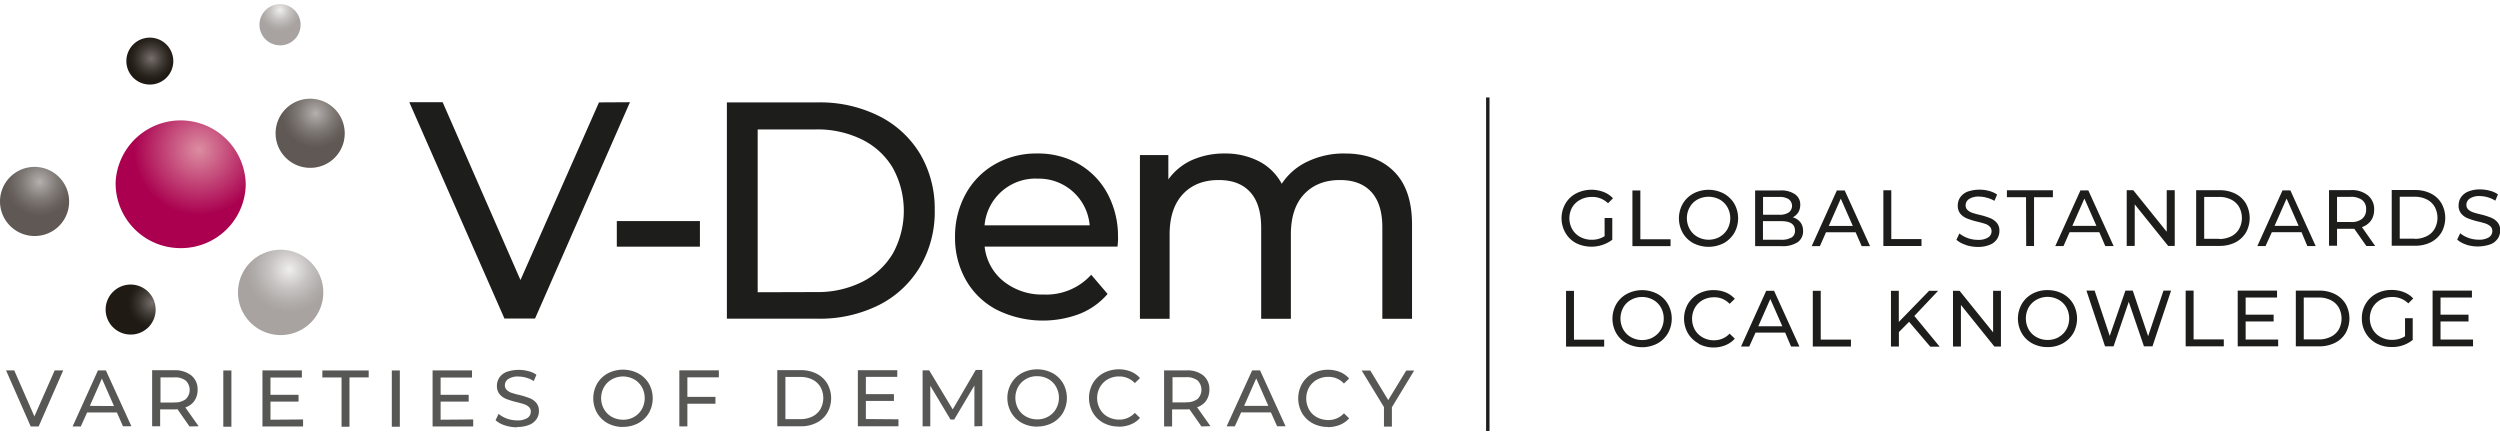
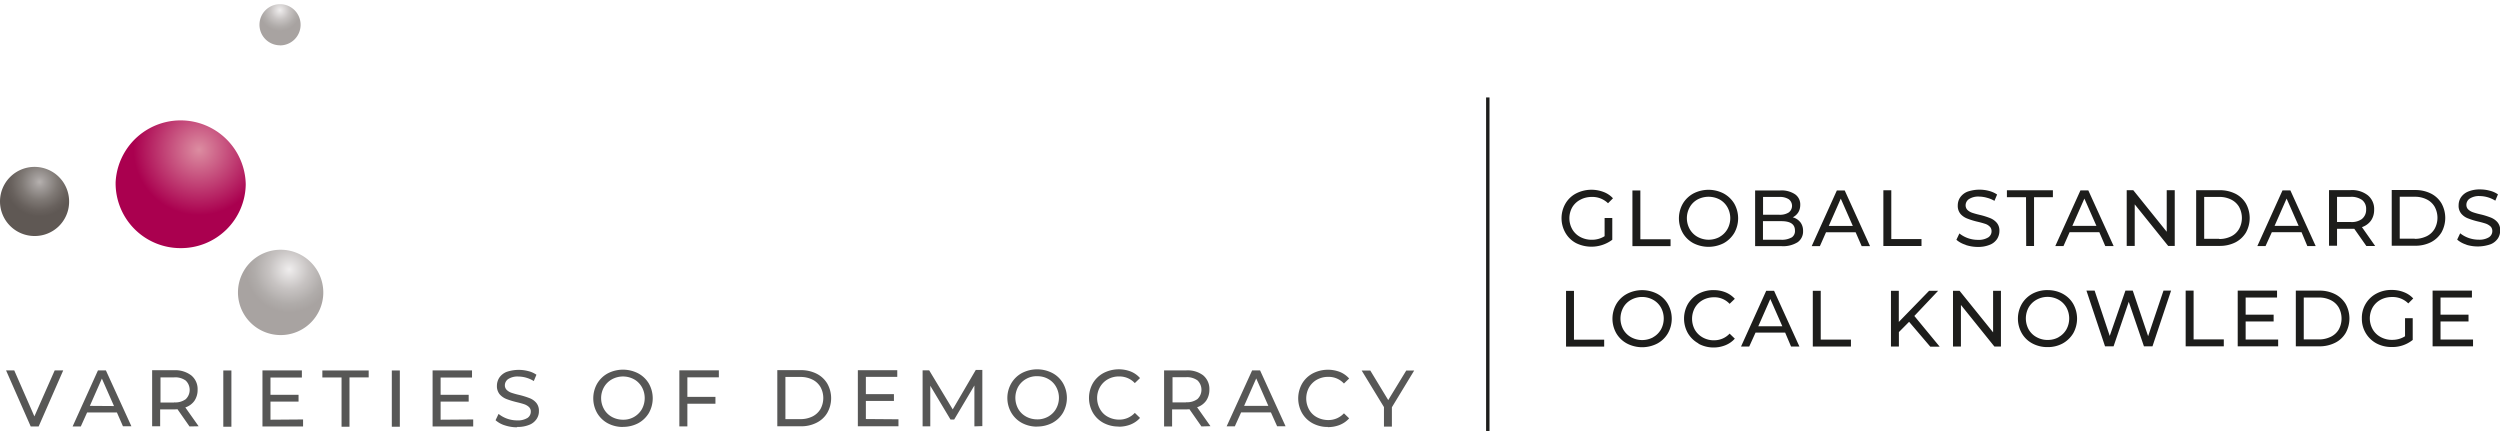
<svg xmlns="http://www.w3.org/2000/svg" width="293" height="51" viewBox="0 0 293 51">
  <defs>
    <radialGradient id="a" cx="-552.39" cy="278.58" fx="-552.39" fy="278.58" r="20.73" gradientTransform="matrix(.37 0 0 -.37 227.7 120.62)" gradientUnits="userSpaceOnUse">
      <stop offset="0" stop-color="#dc8da1" />
      <stop offset="1" stop-color="#aa004f" />
    </radialGradient>
    <radialGradient id="b" cx="-515.2" cy="290.08" fx="-515.2" fy="290.08" r="10.95" gradientTransform="matrix(.37 0 0 -.37 227.62 120.62)" gradientUnits="userSpaceOnUse">
      <stop offset="0" stop-color="#b6b1af" />
      <stop offset=".15" stop-color="#a49f9d" />
      <stop offset=".52" stop-color="#7f7975" />
      <stop offset=".82" stop-color="#68615d" />
      <stop offset="1" stop-color="#5f5854" />
    </radialGradient>
    <radialGradient id="c" cx="-523.59" cy="240.65" fx="-523.59" fy="240.65" r="13.61" gradientTransform="matrix(.37 0 0 -.37 227.62 120.62)" gradientUnits="userSpaceOnUse">
      <stop offset="0" stop-color="#f0eeee" />
      <stop offset=".04" stop-color="#eceaea" />
      <stop offset=".46" stop-color="#c7c3c2" />
      <stop offset=".8" stop-color="#b0acaa" />
      <stop offset="1" stop-color="#a8a3a1" />
    </radialGradient>
    <radialGradient id="d" cx="-543.02" cy="236.4" fx="-543.02" fy="236.4" r="7.6" gradientTransform="matrix(.38 0 0 -.38 224.21 125.32)" gradientUnits="userSpaceOnUse">
      <stop offset="0" stop-color="#766f6c" />
      <stop offset=".13" stop-color="#68615e" />
      <stop offset=".51" stop-color="#413b36" />
      <stop offset=".81" stop-color="#29231e" />
      <stop offset="1" stop-color="#201a15" />
    </radialGradient>
    <radialGradient id="e" cx="-567.5" cy="307.49" fx="-567.5" fy="307.49" r="7.16" gradientTransform="matrix(.37 0 0 -.37 227.7 120.62)" gradientUnits="userSpaceOnUse">
      <stop offset="0" stop-color="#766f6c" />
      <stop offset=".13" stop-color="#68615e" />
      <stop offset=".51" stop-color="#413b36" />
      <stop offset=".81" stop-color="#29231e" />
      <stop offset="1" stop-color="#201a15" />
    </radialGradient>
    <radialGradient id="f" cx="-602.88" cy="268.37" fx="-602.88" fy="268.37" r="10.95" gradientTransform="matrix(.37 0 0 -.37 227.7 120.62)" gradientUnits="userSpaceOnUse">
      <stop offset="0" stop-color="#b6b1af" />
      <stop offset=".15" stop-color="#a49f9d" />
      <stop offset=".52" stop-color="#7f7975" />
      <stop offset=".82" stop-color="#68615d" />
      <stop offset="1" stop-color="#5f5854" />
    </radialGradient>
    <radialGradient id="g" cx="-526.75" cy="322.77" fx="-526.75" fy="322.77" r="6.55" gradientTransform="matrix(.37 0 0 -.37 227.7 120.62)" gradientUnits="userSpaceOnUse">
      <stop offset="0" stop-color="#f0eeee" />
      <stop offset=".04" stop-color="#eceaea" />
      <stop offset=".46" stop-color="#c7c3c2" />
      <stop offset=".8" stop-color="#b0acaa" />
      <stop offset="1" stop-color="#a8a3a1" />
    </radialGradient>
  </defs>
  <path d="M165.74 43.43h-.93l-2.11 3.46-2.1-3.46h-1.01l2.61 4.28V50h.93v-2.27l2.61-4.3Zm-10.13 6.63c.48 0 .96-.08 1.41-.26.42-.17.8-.43 1.1-.77l-.61-.59c-.47.51-1.14.8-1.84.79-.46 0-.92-.11-1.33-.33a2.24 2.24 0 0 1-.92-.91 2.69 2.69 0 0 1 0-2.58c.22-.38.54-.7.92-.91.41-.22.86-.34 1.33-.33.7-.02 1.37.27 1.84.78l.61-.59a2.9 2.9 0 0 0-1.09-.77 3.9 3.9 0 0 0-3.19.18c-.52.28-.95.7-1.24 1.2a3.51 3.51 0 0 0 0 3.44c.3.51.72.92 1.24 1.2.55.29 1.16.44 1.78.43m-9.81-2.47 1.42-3.22 1.42 3.22h-2.83Zm3.88 2.39h.98l-2.99-6.55h-.93l-2.99 6.56h.96l.74-1.64h3.49l.73 1.63Zm-10.68-2.8h-1.59v-2.95h1.56c.48-.04.96.09 1.36.37.6.57.63 1.53.06 2.13l-.06.06c-.4.28-.88.41-1.36.37m2.88 2.8-1.56-2.21a2.1 2.1 0 0 0 1.07-.78c.25-.38.38-.83.37-1.29a2.07 2.07 0 0 0-.74-1.68 3.02 3.02 0 0 0-1.99-.57h-2.58v6.57h.94v-2h1.62c.1 0 .24 0 .41-.02l1.41 2.02 1.03-.03Zm-10.76.07c.48 0 .96-.08 1.41-.26.42-.17.8-.43 1.1-.77l-.61-.59c-.47.51-1.14.8-1.84.79-.46 0-.92-.11-1.32-.33a2.24 2.24 0 0 1-.92-.91 2.63 2.63 0 0 1 0-2.58c.22-.38.54-.7.92-.91.4-.22.86-.34 1.32-.33.7-.01 1.37.27 1.84.78l.61-.59a2.9 2.9 0 0 0-1.09-.77 3.9 3.9 0 0 0-3.19.18 3.2 3.2 0 0 0-1.25 1.2 3.51 3.51 0 0 0 0 3.44c.3.51.72.92 1.24 1.2.55.29 1.16.44 1.78.43m-9.54-.84c-.46 0-.91-.11-1.31-.33-.38-.21-.7-.52-.92-.91a2.69 2.69 0 0 1 0-2.58 2.5 2.5 0 0 1 2.23-1.24c.45 0 .9.1 1.3.33.38.21.7.53.91.91.45.8.45 1.78 0 2.58-.21.38-.53.69-.91.91-.4.22-.84.34-1.3.33m0 .84a3.8 3.8 0 0 0 1.78-.43 3.2 3.2 0 0 0 1.25-1.2c.6-1.07.6-2.37 0-3.44-.3-.51-.73-.93-1.25-1.2a3.88 3.88 0 0 0-3.57 0c-.52.28-.95.7-1.25 1.21a3.44 3.44 0 0 0 0 3.43c.3.51.73.93 1.25 1.21.55.29 1.17.44 1.79.43m-6.43-.07v-6.57h-.77l-2.7 4.62-2.76-4.58h-.77v6.57h.9v-4.76l2.37 3.96h.43l2.37-3.99v4.79l.92-.03Zm-13.65-.82v-2.12h3.29v-.8h-3.29v-2.02h3.68v-.78h-4.62v6.57h4.76v-.82l-3.82-.03Zm-9.43 0v-4.93h1.77c.49-.01.97.1 1.4.31.39.19.71.49.94.87.44.8.44 1.77 0 2.58-.22.37-.55.68-.94.87a3.1 3.1 0 0 1-1.4.31h-1.77Zm-.95.85h2.77c.64.01 1.27-.13 1.84-.42.52-.26.96-.66 1.25-1.16.6-1.06.6-2.36 0-3.42-.3-.5-.73-.9-1.25-1.16a4.04 4.04 0 0 0-1.84-.42H91.1v6.57Zm-6.85-5.75v-.81h-4.63v6.57h.94v-2.65h3.29v-.81h-3.29v-2.29h3.69Zm-11.23 4.98c-.46 0-.91-.11-1.31-.33-.38-.21-.7-.52-.92-.91a2.63 2.63 0 0 1 0-2.58c.22-.38.53-.69.92-.91a2.7 2.7 0 0 1 2.61 0c.38.21.69.53.91.91.44.8.44 1.77 0 2.58a2.48 2.48 0 0 1-2.21 1.24m0 .84a3.8 3.8 0 0 0 1.78-.43c.52-.28.95-.7 1.25-1.2.6-1.07.6-2.37 0-3.44a3.2 3.2 0 0 0-1.25-1.2 3.88 3.88 0 0 0-3.57 0c-.52.28-.95.7-1.25 1.21a3.5 3.5 0 0 0 0 3.43c.3.51.73.93 1.25 1.21.55.29 1.17.44 1.79.43m-12.4 0c.48.01.96-.07 1.41-.25.35-.13.64-.37.85-.67.19-.28.29-.61.28-.94.02-.36-.1-.71-.32-.98a1.93 1.93 0 0 0-.78-.54 9.65 9.65 0 0 0-1.19-.37 9.4 9.4 0 0 1-.91-.25c-.21-.07-.4-.18-.56-.33a.75.75 0 0 1-.23-.55c0-.3.15-.57.4-.74a2 2 0 0 1 1.19-.29 3.5 3.5 0 0 1 1.8.53l.31-.74c-.29-.2-.62-.35-.97-.43a4.4 4.4 0 0 0-2.54.1 1.9 1.9 0 0 0-.84.67c-.18.28-.28.61-.28.95-.02.36.1.72.32 1 .21.24.48.43.78.55.39.15.79.27 1.2.37.39.09.7.18.91.25.2.07.39.18.54.32a.7.7 0 0 1 .22.55c0 .3-.15.58-.4.74-.37.21-.79.31-1.22.28a3.48 3.48 0 0 1-2.16-.76l-.35.74c.31.27.68.48 1.08.6.46.15.94.23 1.43.23m-8.95-.89v-2.12h3.29v-.8h-3.29v-2.02h3.68v-.84H50.7v6.57h4.76v-.82l-3.82.03Zm-5.72.82h.94v-6.59h-.94v6.59Zm-5.89 0h.93v-5.78h2.25v-.81h-5.43v.82h2.25v5.78Zm-8.33-.82v-2.12h3.29v-.8H31.7v-2.02h3.68v-.84h-4.62v6.57h4.76v-.82l-3.82.03Zm-5.52.82h.94v-6.59h-.95v6.59Zm-5.78-2.83h-1.59v-2.95h1.59c.48-.04.96.09 1.36.37.6.57.63 1.53.06 2.13l-.06.06c-.4.28-.88.41-1.36.37m2.88 2.8-1.56-2.21a2.1 2.1 0 0 0 1.07-.78c.25-.38.38-.83.37-1.29a2.07 2.07 0 0 0-.74-1.68 3.1 3.1 0 0 0-2.01-.61h-2.58v6.57h.94v-1.98h1.62c.1 0 .24 0 .41-.02l1.41 2.02 1.05-.02Zm-12.75-2.39 1.41-3.2 1.42 3.22-2.82-.02Zm3.88 2.39h.99l-2.99-6.55h-.93l-2.97 6.57h.96l.74-1.64h3.49l.71 1.62Zm-8-6.55L4.03 48.8l-2.36-5.39H.71l2.89 6.57h.93l2.88-6.57h-.95Z" fill="#575756" />
-   <path d="M157.61 17.99c-1.51-.03-3 .3-4.36.94a7.3 7.3 0 0 0-3.03 2.61 6.26 6.26 0 0 0-2.68-2.64 8.58 8.58 0 0 0-3.98-.91 9.26 9.26 0 0 0-3.88.78 6.88 6.88 0 0 0-2.75 2.26v-2.86h-3.33v19.19h3.48v-9.88c0-2.05.52-3.62 1.56-4.73s2.44-1.65 4.2-1.65c1.6 0 2.82.47 3.68 1.41.86.94 1.29 2.34 1.29 4.2v10.65h3.48v-9.88c0-2.05.52-3.63 1.56-4.73s2.44-1.65 4.2-1.65c1.6 0 2.82.47 3.68 1.41.86.94 1.29 2.34 1.28 4.2v10.65h3.48V26.32c0-2.75-.71-4.83-2.12-6.23-1.41-1.4-3.33-2.1-5.74-2.1m-36.08 2.95a5.97 5.97 0 0 1 6.16 5.47h-12.32a6 6 0 0 1 6.15-5.48m9.49 6.95a10.6 10.6 0 0 0-1.21-5.15 8.85 8.85 0 0 0-3.35-3.49 9.6 9.6 0 0 0-4.91-1.25 9.71 9.71 0 0 0-4.94 1.25 8.95 8.95 0 0 0-3.44 3.49 10.28 10.28 0 0 0-1.25 5.03c-.03 1.77.41 3.52 1.28 5.07a8.87 8.87 0 0 0 3.64 3.49 12.18 12.18 0 0 0 9.72.45 8.41 8.41 0 0 0 3.24-2.32l-1.92-2.25a7.1 7.1 0 0 1-5.54 2.32 7.24 7.24 0 0 1-4.72-1.54 6.03 6.03 0 0 1-2.23-4.08h15.57c.04-.35.07-.7.07-1.05M88.8 34.2V15.17h6.84c1.87-.04 3.73.37 5.42 1.2 1.5.74 2.75 1.9 3.6 3.35a10.42 10.42 0 0 1 0 9.96 8.68 8.68 0 0 1-3.6 3.35 11.66 11.66 0 0 1-5.41 1.2l-6.85.02Zm-3.62 3.15h10.68c2.47.05 4.92-.5 7.13-1.59 2.01-1 3.69-2.57 4.84-4.5a12.64 12.64 0 0 0 1.72-6.63c.04-2.32-.55-4.6-1.72-6.6a11.75 11.75 0 0 0-4.83-4.44A15.46 15.46 0 0 0 95.87 12H85.19v25.36Zm-12.89-8.44h9.74v-3h-9.74v3ZM70.2 12 61 32.82l-9.12-20.84h-3.91l11.15 25.35h3.59l11.12-25.35-3.62.02Z" fill="#1d1d1b" />
  <path d="M21.12 29.08a7.6 7.6 0 0 1-7.57-7.63v-.07a7.63 7.63 0 0 1 15.25.21 7.58 7.58 0 0 1-7.66 7.49h-.02Z" fill="url(#a)" />
-   <path d="M36.35 19.67a4.05 4.05 0 1 1 4.05-4.05v.09a4.02 4.02 0 0 1-4.05 3.96Z" fill="url(#b)" />
  <path d="M32.84 39.27a5 5 0 1 1 5.05-4.97v.06a4.99 4.99 0 0 1-5.05 4.91Z" fill="url(#c)" />
-   <path d="M15.29 39.21a2.93 2.93 0 1 1 2.95-2.9v.03a2.91 2.91 0 0 1-2.95 2.87Z" fill="url(#d)" />
-   <path d="M17.54 9.91a2.75 2.75 0 1 1 2.77-2.74v.04a2.74 2.74 0 0 1-2.77 2.7Z" fill="url(#e)" />
  <path d="M4.05 27.66a4.05 4.05 0 1 1 4.05-4.05v.09a4.02 4.02 0 0 1-4.05 3.96Z" fill="url(#f)" />
  <path d="M32.8 5.31a2.41 2.41 0 1 1 2.43-2.39v.03a2.41 2.41 0 0 1-2.43 2.37Z" fill="url(#g)" />
  <rect x="174.17" y="11.42" width=".4" height="39.09" fill="#1d1d1b" />
  <path d="M188.07 25.55h.89v2.55a4.08 4.08 0 0 1-4.25.39 3.11 3.11 0 0 1-1.24-1.2 3.44 3.44 0 0 1 0-3.43c.3-.51.73-.92 1.25-1.19 1-.51 2.17-.57 3.22-.17.42.16.8.41 1.1.74l-.58.58a2.63 2.63 0 0 0-1.89-.74c-.47 0-.93.1-1.34.32-.4.2-.73.51-.96.89-.45.8-.45 1.78 0 2.58.22.38.54.69.93.9.41.22.87.33 1.33.33.54.01 1.07-.13 1.53-.42v-2.13Zm3.25-3.23h.93v5.72h3.54v.81h-4.47v-6.53Zm7.14 6.18c-.52-.28-.95-.7-1.24-1.2a3.47 3.47 0 0 1 0-3.42c.3-.51.73-.92 1.24-1.2a3.86 3.86 0 0 1 3.56 0c.51.28.94.69 1.24 1.19a3.5 3.5 0 0 1 0 3.43c-.3.5-.73.92-1.24 1.2a3.92 3.92 0 0 1-3.56 0Zm3.08-.74c.38-.21.69-.52.91-.9.45-.8.45-1.78 0-2.58a2.38 2.38 0 0 0-.91-.9 2.78 2.78 0 0 0-2.59 0c-.38.21-.7.52-.91.9-.45.8-.45 1.78 0 2.58.22.38.53.69.91.9a2.7 2.7 0 0 0 2.59.01Zm9.45-1.73c.23.3.34.67.33 1.05.02.52-.22 1.01-.64 1.31a3.2 3.2 0 0 1-1.86.46h-3.12v-6.53h2.95c.61-.04 1.22.12 1.73.45.4.28.63.75.61 1.24 0 .31-.07.62-.24.89a1.6 1.6 0 0 1-.64.57c.35.09.66.29.88.57Zm-4.36-2.95v2.09h1.91c.39.02.77-.07 1.1-.27a.97.97 0 0 0 0-1.55c-.33-.2-.72-.29-1.1-.27h-1.91Zm3.34 4.76a.89.89 0 0 0 .4-.82c0-.74-.53-1.1-1.6-1.1h-2.15v2.18h2.15c.42.02.83-.07 1.2-.27v.02Zm7.51-.62h-3.47l-.72 1.63h-.96l2.95-6.53h.92l2.97 6.53h-.98l-.71-1.63Zm-.33-.74-1.41-3.2-1.41 3.2h2.82Zm3.57-4.18h.94v5.72h3.54v.81h-4.47V22.3Zm9.65 6.39c-.4-.12-.77-.32-1.08-.59l.35-.74a3.48 3.48 0 0 0 2.16.75c.42.03.85-.07 1.21-.28a.85.85 0 0 0 .4-.74c0-.2-.07-.4-.22-.54a1.3 1.3 0 0 0-.54-.32c-.21-.07-.52-.16-.91-.25a8.6 8.6 0 0 1-1.19-.37c-.3-.12-.57-.3-.78-.54a1.47 1.47 0 0 1-.32-.99c0-.33.09-.66.28-.94.21-.3.5-.53.84-.67a4.35 4.35 0 0 1 2.53-.1c.34.09.67.23.96.43l-.31.74a3.48 3.48 0 0 0-.87-.36 3.6 3.6 0 0 0-.92-.14 2 2 0 0 0-1.19.29.88.88 0 0 0-.4.74c0 .2.08.4.22.54.16.15.35.26.56.33.3.1.6.18.9.25.4.09.8.22 1.19.37.3.12.56.3.77.54.23.27.34.62.32.98 0 .33-.1.66-.28.94-.21.3-.5.54-.85.67-.45.18-.92.26-1.4.25-.48 0-.97-.08-1.42-.23Zm7.08-5.58h-2.24v-.81h5.39v.81h-2.21v5.72h-.92l-.02-5.72Zm8.58 4.1h-3.47l-.72 1.63h-.96l2.95-6.53h.92l2.97 6.53h-.98l-.7-1.63Zm-.33-.74-1.41-3.2-1.41 3.2h2.82Zm9.18-4.18v6.53h-.77l-3.92-4.87v4.87h-.94v-6.53h.77l3.92 4.87v-4.87h.94Zm2.51 0h2.75c.64-.01 1.27.13 1.84.41a3 3 0 0 1 1.24 1.15 3.5 3.5 0 0 1 0 3.41c-.3.49-.73.89-1.24 1.15-.57.28-1.2.42-1.84.41h-2.75v-6.53Zm2.7 5.72c.48.01.96-.1 1.4-.31.39-.19.71-.49.93-.87.44-.8.44-1.77 0-2.58a2.2 2.2 0 0 0-.93-.86 3.05 3.05 0 0 0-1.4-.31h-1.76v4.91h1.76Zm9.64-.8h-3.47l-.74 1.63h-.96l2.95-6.53h.92l2.97 6.53h-.98l-.68-1.63Zm-.33-.74-1.41-3.2-1.41 3.2h2.82Zm7.93 2.35-1.41-2.01h-2.02v1.99h-.94v-6.52h2.55a3 3 0 0 1 2 .61c.49.41.77 1.03.74 1.67.01.46-.11.91-.37 1.29-.26.36-.64.63-1.06.77l1.55 2.21h-1.03Zm-.49-3.18c.32-.27.49-.68.47-1.1a1.3 1.3 0 0 0-.47-1.1c-.4-.27-.87-.4-1.35-.37h-1.59v2.95h1.59c.48.04.96-.09 1.35-.37Zm3.47-3.37h2.75c.64-.01 1.27.13 1.84.41a3 3 0 0 1 1.24 1.15 3.5 3.5 0 0 1 0 3.41c-.3.49-.73.89-1.24 1.15-.57.28-1.2.42-1.84.41h-2.75v-6.53Zm2.7 5.72c.48.01.96-.1 1.4-.31.39-.19.71-.49.93-.87.44-.8.44-1.77 0-2.58a2.2 2.2 0 0 0-.93-.86 3.05 3.05 0 0 0-1.4-.31h-1.76v4.91h1.76Zm6.05.68c-.4-.12-.77-.32-1.08-.59l.35-.74a3.48 3.48 0 0 0 2.16.75c.42.03.85-.07 1.21-.28a.85.85 0 0 0 .4-.74c0-.2-.07-.4-.22-.54a1.64 1.64 0 0 0-.54-.32c-.21-.07-.52-.16-.91-.25a8.2 8.2 0 0 1-1.19-.37 1.9 1.9 0 0 1-.77-.54 1.42 1.42 0 0 1-.32-.99c0-.33.09-.66.28-.94.21-.3.5-.53.84-.67a3.5 3.5 0 0 1 1.39-.25c.38 0 .77.05 1.14.15.34.08.67.23.96.43l-.31.74a3.5 3.5 0 0 0-1.8-.54 2 2 0 0 0-1.19.29.88.88 0 0 0-.4.74c0 .21.07.4.22.54.16.15.35.26.56.33.29.1.59.18.9.25.4.09.8.22 1.19.37.3.12.56.3.77.54.23.28.34.62.32.98 0 .33-.09.66-.28.94-.21.3-.51.54-.85.67a4.55 4.55 0 0 1-2.82.06Z" fill="#1d1d1b" />
  <path d="M183.53 34.09h.94v5.72h3.54v.81h-4.47v-6.53Zm7.15 6.17a3.2 3.2 0 0 1-1.25-1.2 3.47 3.47 0 0 1 0-3.42c.3-.51.73-.92 1.25-1.2a3.86 3.86 0 0 1 3.56 0c.52.28.95.69 1.24 1.2.6 1.06.6 2.36 0 3.42-.3.51-.72.92-1.24 1.2a3.86 3.86 0 0 1-3.56 0Zm3.07-.74c.38-.21.69-.52.91-.9.44-.8.44-1.78 0-2.58a2.38 2.38 0 0 0-.91-.9 2.67 2.67 0 0 0-2.59 0c-.38.21-.7.52-.91.9-.44.8-.44 1.78 0 2.58.22.38.53.69.91.9a2.7 2.7 0 0 0 2.59.01Zm5.31.73a3.25 3.25 0 0 1-1.24-1.2 3.47 3.47 0 0 1 0-3.42c.3-.5.73-.92 1.24-1.2a3.68 3.68 0 0 1 1.77-.43c.48 0 .95.08 1.4.26.42.17.79.43 1.09.76l-.61.59a2.42 2.42 0 0 0-1.84-.77c-.46 0-.91.11-1.31.33-.38.21-.7.52-.92.9-.44.8-.44 1.78 0 2.58.22.38.54.69.92.9.4.22.85.34 1.31.33.7.01 1.37-.27 1.84-.78l.61.59c-.3.34-.68.6-1.1.77a3.73 3.73 0 0 1-3.16-.18Zm10.16-1.27h-3.47l-.74 1.63h-.96l2.95-6.53h.92l2.97 6.53h-.98l-.69-1.63Zm-.33-.74-1.41-3.2-1.41 3.2h2.82Zm3.56-4.16h.94v5.72h3.54v.81h-4.47v-6.53Zm11.3 3.63-1.2 1.21v1.69h-.93v-6.53h.92v3.65l3.55-3.65h1.06l-2.79 2.95 2.97 3.6h-1.1l-2.48-2.91Zm10.76-3.63v6.53h-.77l-3.92-4.87v4.87h-.93v-6.53h.77l3.93 4.87v-4.87h.92Zm3.68 6.17a3.11 3.11 0 0 1-1.24-1.2 3.47 3.47 0 0 1 0-3.42c.3-.51.73-.92 1.24-1.2a3.7 3.7 0 0 1 1.79-.43c.62 0 1.23.14 1.77.43.52.28.95.69 1.24 1.2a3.53 3.53 0 0 1 0 3.42c-.3.5-.73.92-1.24 1.2-.54.29-1.15.44-1.77.43a3.72 3.72 0 0 1-1.79-.43Zm3.08-.74c.38-.21.69-.52.91-.9.44-.8.44-1.78 0-2.58a2.38 2.38 0 0 0-.91-.9 2.67 2.67 0 0 0-2.59 0c-.38.21-.7.52-.92.9-.44.8-.44 1.78 0 2.58.22.38.53.69.92.9.4.22.85.34 1.3.33.45.01.9-.1 1.29-.32Zm13.18-5.45-2.18 6.53h-1l-1.78-5.22-1.78 5.22h-1l-2.18-6.53h.96l1.77 5.31 1.84-5.31h.86l1.8 5.34 1.8-5.34h.9Zm1.7 0h.94v5.72h3.54v.81h-4.47v-6.53ZM267 39.78v.81h-4.74v-6.53h4.61v.81h-3.68v2.01h3.28v.8h-3.28v2.11H267Zm2.07-5.72h2.75c.64-.01 1.27.13 1.84.41.52.26.95.66 1.25 1.15a3.5 3.5 0 0 1 0 3.41c-.3.5-.73.9-1.25 1.15-.57.28-1.2.42-1.84.41h-2.75v-6.53Zm2.7 5.72c.48.01.96-.1 1.4-.31.39-.19.71-.48.93-.85.44-.8.44-1.77 0-2.58a2.2 2.2 0 0 0-.93-.86 3.05 3.05 0 0 0-1.4-.31H270v4.91h1.76Zm10.1-2.49h.9v2.55a3.78 3.78 0 0 1-2.47.83 3.72 3.72 0 0 1-1.79-.43 3.26 3.26 0 0 1-1.7-2.91 3.2 3.2 0 0 1 1.7-2.92 3.74 3.74 0 0 1 1.8-.43c.49 0 .97.08 1.42.26.42.16.8.41 1.1.74l-.58.58c-.5-.5-1.19-.77-1.9-.75-.47 0-.93.1-1.34.32-.39.21-.71.52-.93.89-.45.8-.45 1.78 0 2.58.22.38.54.69.93.9.41.22.87.34 1.33.33.54.01 1.07-.13 1.53-.42V37.3Zm7.97 2.49v.81h-4.74v-6.53h4.61v.81h-3.68v2.01h3.28v.8h-3.28v2.11h3.81Z" fill="#1d1d1b" />
</svg>